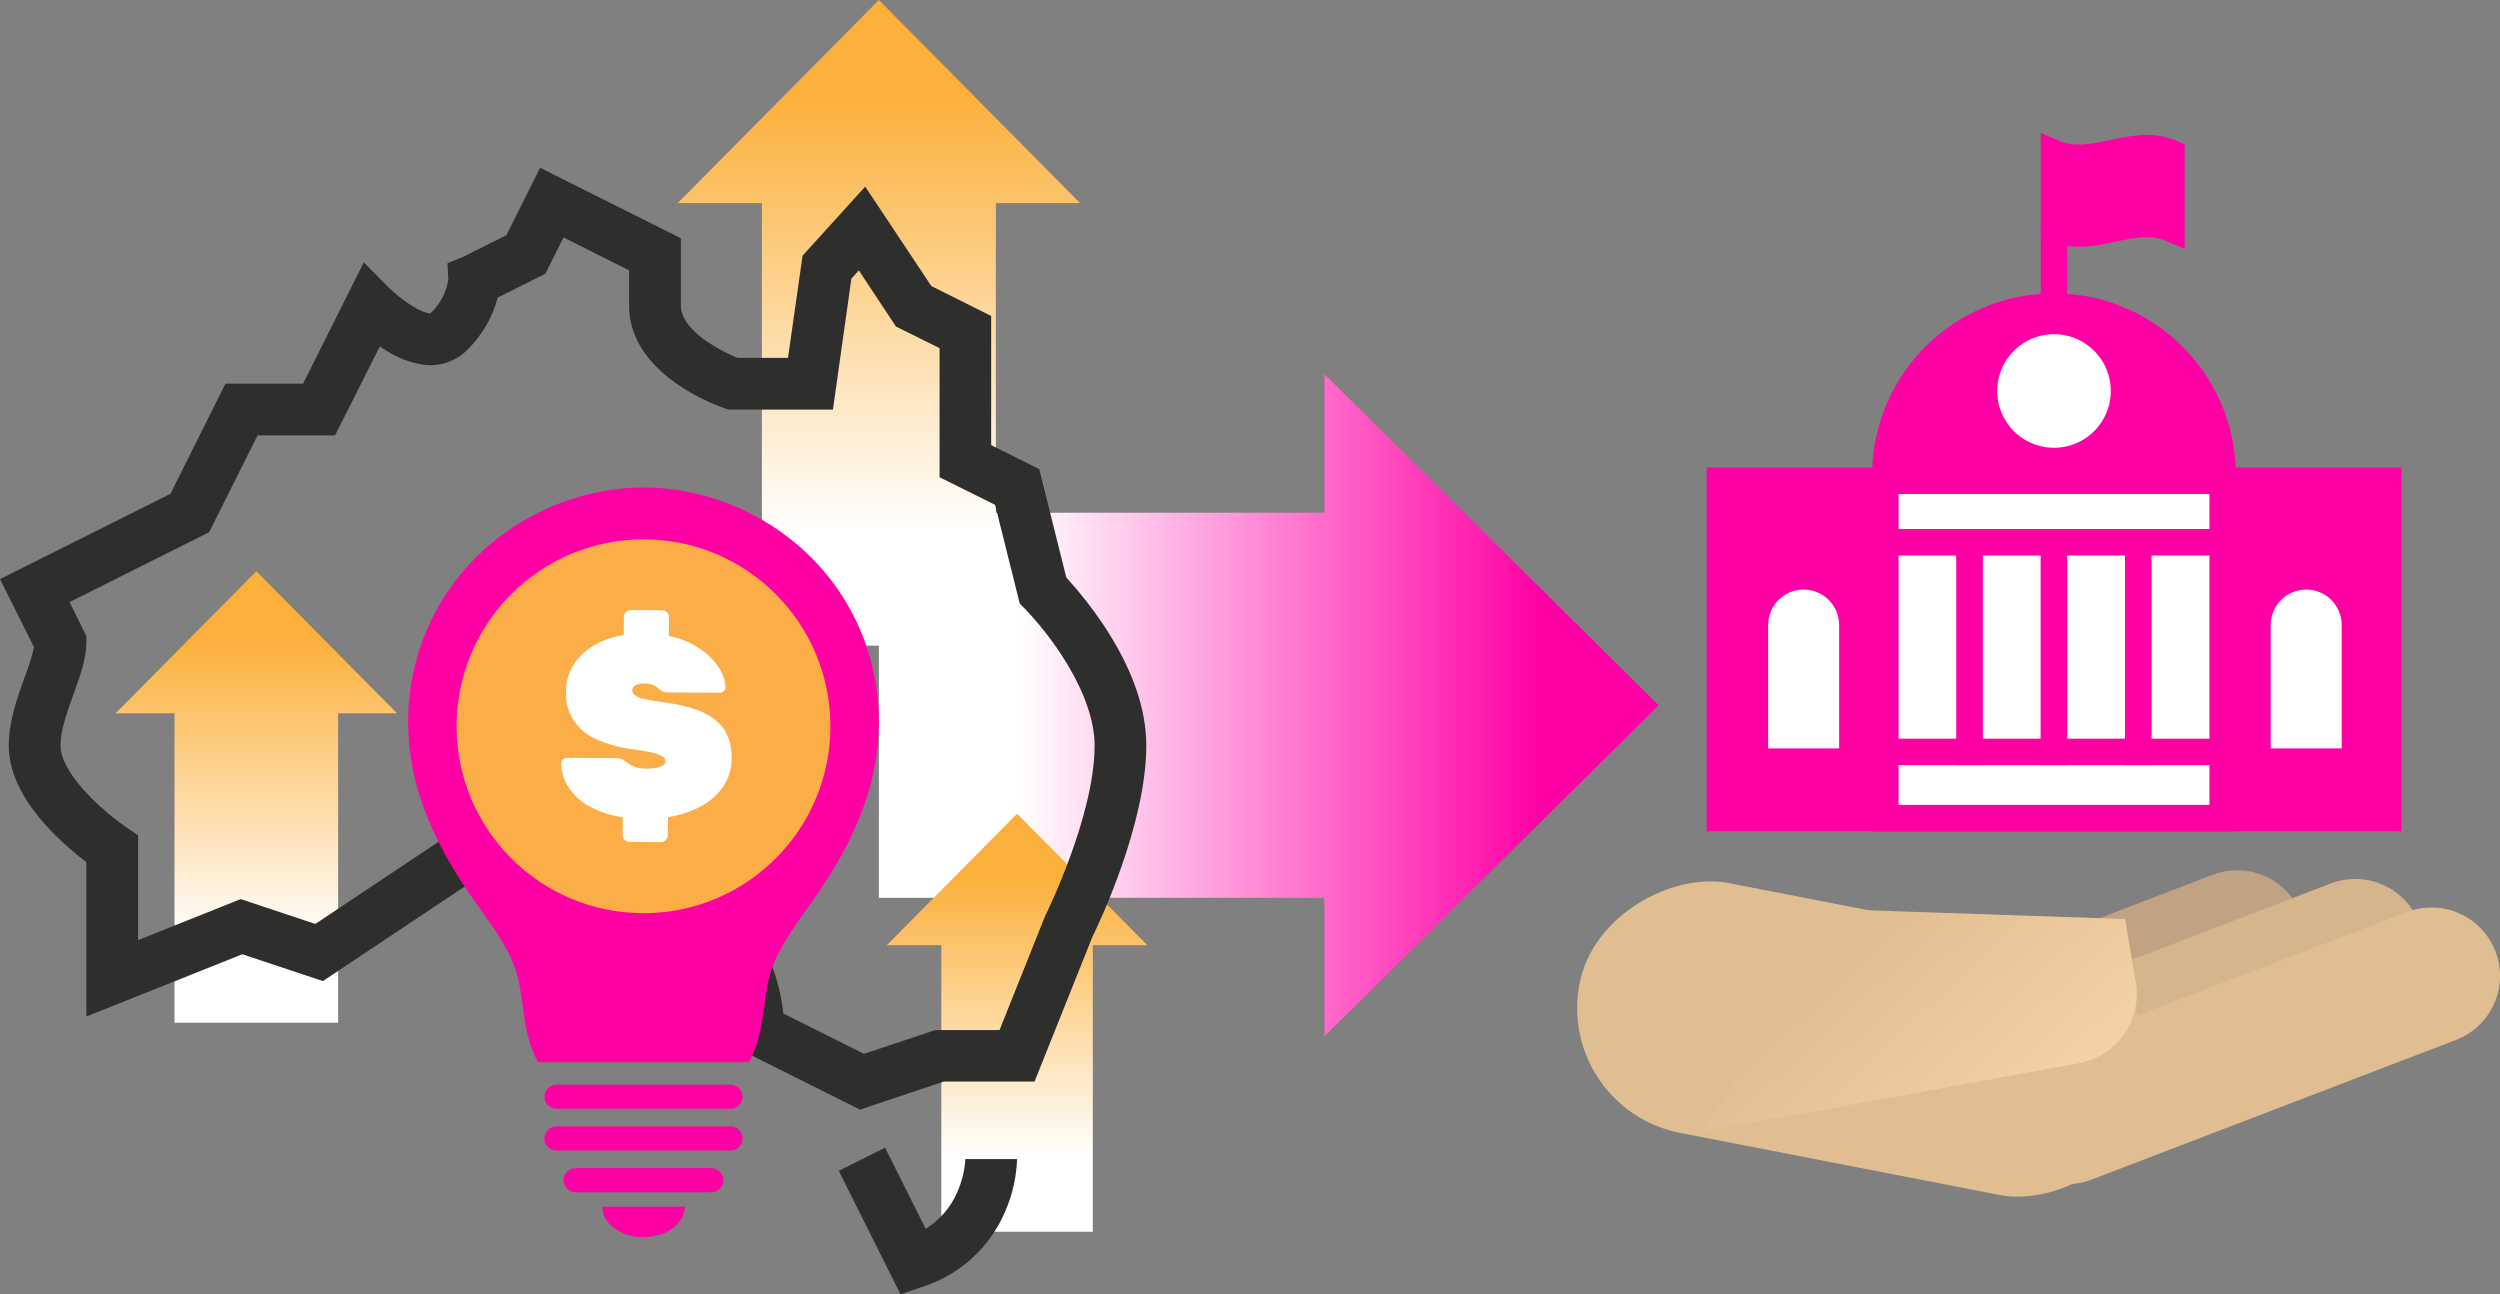
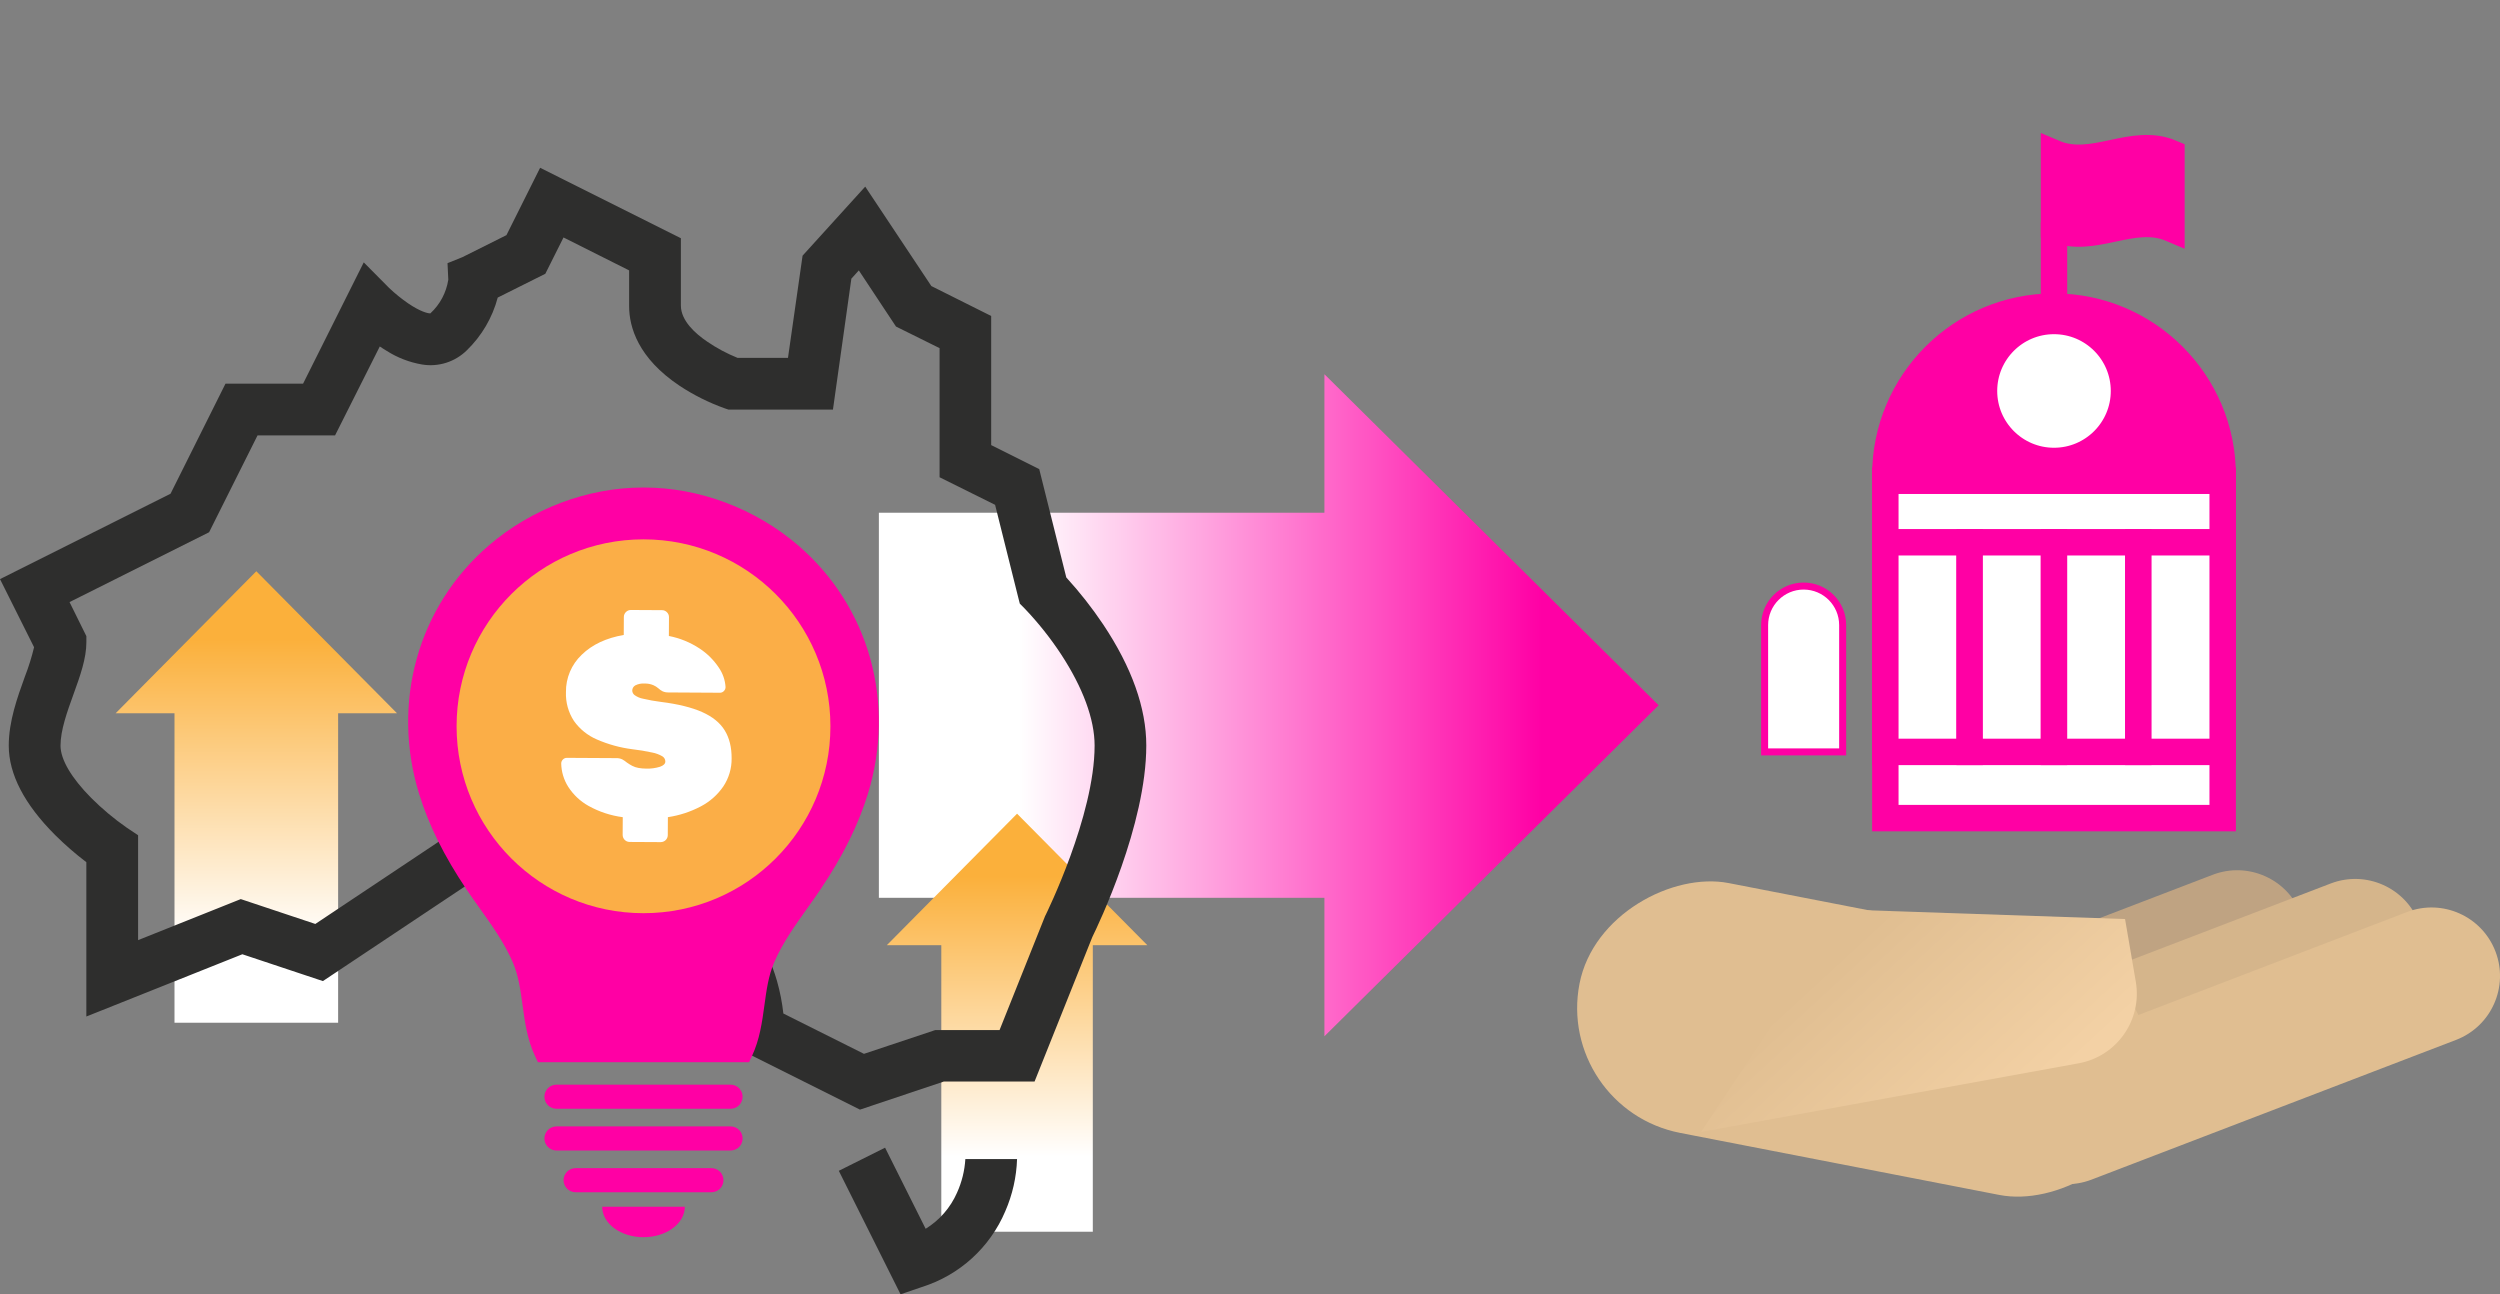
<svg xmlns="http://www.w3.org/2000/svg" xmlns:xlink="http://www.w3.org/1999/xlink" id="Layer_2" viewBox="0 0 1186.09 614.07">
  <rect x="0" y="0" width="1186.09" height="614.07" fill="#808080" stroke="none" />
  <defs>
    <style>.cls-1{fill:url(#linear-gradient);}.cls-2,.cls-3,.cls-4,.cls-5{stroke:#ff00a4;stroke-miterlimit:10;}.cls-2,.cls-3,.cls-5{stroke-width:12.54px;}.cls-2,.cls-6{fill:#ff00a4;}.cls-3,.cls-7,.cls-4{fill:#fff;}.cls-8{fill:#fbae47;}.cls-9{fill:#bfa382;}.cls-10{fill:#d5b58b;}.cls-11{fill:#e0be91;}.cls-12{fill:#2e2e2d;}.cls-4{stroke-width:3.33px;}.cls-13{fill:url(#linear-gradient-3);}.cls-14{fill:url(#linear-gradient-4);}.cls-15{fill:url(#linear-gradient-2);}.cls-16{fill:url(#linear-gradient-5);}.cls-5{fill:none;}</style>
    <linearGradient id="linear-gradient" x1="1400.7" y1="-602.65" x2="1400.7" y2="-972.59" gradientTransform="translate(-185.68 -1066.11) rotate(90)" gradientUnits="userSpaceOnUse">
      <stop offset=".18" stop-color="#fff" />
      <stop offset=".85" stop-color="#ff00a5" />
    </linearGradient>
    <linearGradient id="linear-gradient-2" x1="482.53" y1="584.39" x2="482.53" y2="386.04" gradientUnits="userSpaceOnUse">
      <stop offset=".18" stop-color="#fff" />
      <stop offset=".85" stop-color="#fbb03b" />
    </linearGradient>
    <linearGradient id="linear-gradient-3" x1="416.97" y1="306.31" x2="416.97" y2="0" xlink:href="#linear-gradient-2" />
    <linearGradient id="linear-gradient-4" x1="121.61" y1="485.21" x2="121.61" y2="271.02" xlink:href="#linear-gradient-2" />
    <linearGradient id="linear-gradient-5" x1="218.17" y1="-400.11" x2="217.7" y2="-400.82" gradientTransform="translate(-76612.01 33465.85) rotate(-100.02) scale(87.12 -204.98)" gradientUnits="userSpaceOnUse">
      <stop offset="0" stop-color="#e0be91" />
      <stop offset="1" stop-color="#f3d1a5" />
    </linearGradient>
  </defs>
  <g id="Layer_1-2">
    <polygon class="cls-1" points="628.35 491.65 707.63 413.13 786.91 334.6 707.63 256.07 628.35 177.54 628.35 243.25 416.97 243.25 416.97 425.94 628.35 425.94 628.35 491.65" />
    <polygon class="cls-15" points="544.33 448.43 513.43 417.24 482.53 386.04 451.63 417.24 420.74 448.43 446.59 448.43 446.59 584.39 518.47 584.39 518.47 448.43 544.33 448.43" />
-     <polygon class="cls-13" points="512.4 96.35 464.69 48.17 416.97 0 369.25 48.17 321.54 96.35 361.47 96.35 361.47 306.31 472.47 306.31 472.47 96.35 512.4 96.35" />
    <polygon class="cls-14" points="188.34 338.39 154.97 304.71 121.61 271.02 88.24 304.71 54.87 338.39 82.79 338.39 82.79 485.21 160.42 485.21 160.42 338.39 188.34 338.39" />
    <g id="Group_2601">
      <path id="Path_1413" class="cls-12" d="m408,526.45l-60.43-30.22v-7.54c-.17-5.79-1.06-11.53-2.66-17.1-3.04-10.25-7.99-17.26-14.51-20.75-.96,0-4.87.21-13.61,4.61-3.87,1.96-7.63,4.14-11.24,6.55l-13.45,9.22-5.14-15.45-10.01-30.04-49.4-9.83-74.36,49.56-38.21-12.73-74.02,29.54v-73.22c-5.21-3.97-10.16-8.27-14.81-12.89-14.6-14.6-22-28.87-22-42.4,0-11.58,4.08-22.85,7.67-32.81,1.76-4.52,3.21-9.16,4.34-13.88L0,274.75l80.91-40.51,26.07-52.21h36.81l28.79-57.55,11.99,12.09c2.84,2.71,5.9,5.18,9.13,7.4,5.86,3.97,9.37,4.74,10.47,4.71,4.57-4.21,7.57-9.84,8.52-15.97l-.37-7.86,7.08-2.85,20.88-10.44,15.97-31.96,66.79,33.42v31.96c0,7.14,6.85,13.32,12.57,17.15,4.47,3.05,9.26,5.61,14.27,7.64h23.97l6.92-48.47,29.72-32.76,31.37,47.17,28.39,14.2v61.26l22.8,11.4,12.84,51.4c6.38,6.98,12.23,14.43,17.5,22.29,13.58,20.37,20.45,39.68,20.45,57.42,0,37.66-22.82,85.22-25.59,90.85l-27.42,68.6h-43.09l-39.74,13.32Zm-36.38-45.62l38.27,19.15,33.85-11.29h30.49l21.63-54.14.24-.45c.21-.48,23.22-46.98,23.22-80.37,0-12.52-5.57-27.54-15.97-43.41-5.06-7.67-10.79-14.87-17.12-21.52l-2.4-2.42-.83-3.27-10.89-43.6-26.34-13.08v-61.26l-20.69-10.25-17.62-26.63-3.54,3.92-8.74,62.13h-49.54l-1.89-.64c-7.5-2.69-14.65-6.27-21.3-10.65-19.71-13.16-23.97-27.83-23.97-37.82v-16.94l-31.13-15.63-8.63,17.23-22.58,11.29c-2.52,9.53-7.6,18.18-14.67,25.03-5.61,5.53-13.54,8.03-21.3,6.71-5.92-1.02-11.58-3.2-16.65-6.42-1.15-.69-2.26-1.38-3.33-2.13l-21.23,42.21h-36.78l-22.98,45.94-66.21,33.13,7.99,16.16v2.9c0,7.73-2.96,15.97-6.07,24.56s-6.2,17.2-6.2,24.5c0,6.53,5.17,15.34,14.54,24.77,5.18,5.18,10.8,9.89,16.81,14.08l5.46,3.65v49.76l48.71-19.47,35.37,11.8,72.81-48.55,73.29,14.65,9.75,29.3c.69-.37,1.41-.72,2.13-1.06,14.17-6.79,25.06-7.99,33.29-3.97,13.18,6.58,22.8,19.28,27.78,36.73,1.43,5.04,2.43,10.19,3.01,15.39h0Z" />
      <path id="Path_1414" class="cls-12" d="m427.26,614.07l-29.3-58.6,21.95-10.97,19.25,38.48c6.59-4.06,11.78-10.04,14.89-17.12,2.28-5.04,3.62-10.45,3.95-15.97h24.53c-.27,8.54-2.17,16.94-5.59,24.77-7.27,17.21-21.74,30.36-39.58,35.95l-10.1,3.46Z" />
    </g>
    <path class="cls-6" d="m258.29,520.32c0-1.58.64-3.01,1.67-4.05,1.03-1.03,2.47-1.67,4.05-1.67h82.59c3.16,0,5.72,2.56,5.72,5.72,0,1.58-.64,3.01-1.67,4.05-1.03,1.03-2.47,1.67-4.05,1.67h-82.59c-3.16,0-5.72-2.56-5.72-5.72Z" />
    <path class="cls-6" d="m258.29,540.13c0-1.58.64-3.01,1.67-4.05,1.03-1.03,2.47-1.67,4.05-1.67h82.59c3.16,0,5.72,2.56,5.72,5.72,0,1.58-.64,3.01-1.67,4.05-1.03,1.03-2.47,1.67-4.05,1.67h-82.59c-3.16,0-5.72-2.56-5.72-5.72Z" />
    <path class="cls-6" d="m267.37,559.93c0-1.58.64-3.01,1.67-4.05,1.03-1.03,2.47-1.67,4.05-1.67h64.43c3.16,0,5.72,2.56,5.72,5.72,0,1.58-.64,3.01-1.67,4.05-1.03,1.03-2.47,1.67-4.05,1.67h-64.43c-3.16,0-5.72-2.56-5.72-5.72Z" />
    <path class="cls-6" d="m285.7,572.52h39.2c0,7.98-8.77,14.45-19.6,14.45s-19.6-6.47-19.6-14.45Z" />
    <path class="cls-6" d="m412.91,312.53c-5.81-20.88-17.6-39.44-34.11-53.67-20.33-17.52-46.99-27.56-73.15-27.56h-.68c-26.16,0-52.83,10.05-73.16,27.56-16.51,14.23-28.3,32.79-34.11,53.67-5.75,20.69-5.39,42.77,1.05,63.84,4.57,14.94,11.98,29.89,22.66,45.73,1.98,2.94,4.09,5.9,6.14,8.77,5.84,8.19,11.88,16.67,15.75,25.72,2.71,6.33,3.64,13.13,4.62,20.32,1.09,8.02,2.22,16.31,5.97,24.25l1.32,2.8h100.17l1.32-2.8c3.74-7.94,4.87-16.23,5.97-24.24.98-7.2,1.91-14,4.62-20.33,3.87-9.04,9.9-17.5,15.73-25.69,2.05-2.88,4.18-5.86,6.16-8.81,10.69-15.85,18.1-30.81,22.66-45.73,6.44-21.07,6.8-43.14,1.05-63.84Z" />
    <circle id="Ellipse_4" class="cls-8" cx="305.3" cy="344.57" r="88.68" />
    <path id="Path_783-2" class="cls-7" d="m298.69,399.46c-1.81-.03-3.27-1.51-3.28-3.32l.05-8.44c-5.7-.74-11.21-2.56-16.23-5.35-3.93-2.19-7.25-5.32-9.67-9.1-2.08-3.31-3.22-7.12-3.3-11.02,0-.72.29-1.4.81-1.9.5-.51,1.19-.8,1.9-.78l23.23.13c1.03-.05,2.05.14,2.99.57.8.44,1.55.96,2.25,1.54.8.57,1.63,1.08,2.5,1.54.92.48,1.91.81,2.93.99,1.19.22,2.4.33,3.61.33,2.26.09,4.51-.21,6.67-.88,1.67-.6,2.51-1.43,2.51-2.49,0-1-.53-1.93-1.39-2.45-1.49-.87-3.12-1.48-4.82-1.8-3.15-.69-6.33-1.22-9.53-1.58-5.77-.74-11.4-2.3-16.73-4.62-4.38-1.87-8.15-4.91-10.9-8.8-2.64-4.05-3.96-8.82-3.78-13.66-.09-6.7,2.63-13.14,7.5-17.75,4.96-4.82,11.6-7.94,19.92-9.37l.05-8.56c0-.88.36-1.72.99-2.32.61-.63,1.45-.98,2.33-.97l14.8.08c.88,0,1.72.36,2.32.99.63.61.98,1.45.97,2.33l-.05,8.93c5.2,1.01,10.15,3.03,14.58,5.95,3.59,2.36,6.67,5.41,9.06,8.98,1.92,2.74,3.05,5.97,3.25,9.31,0,.72-.29,1.4-.81,1.9-.46.49-1.1.78-1.78.79l-24.45-.14c-.94.03-1.88-.14-2.75-.5-.78-.39-1.49-.89-2.13-1.49-.67-.58-1.43-1.06-2.25-1.42-1.33-.58-2.77-.86-4.21-.82-1.54-.12-3.09.19-4.47.89-.89.52-1.43,1.47-1.42,2.5.04.82.44,1.58,1.09,2.08,1.2.87,2.57,1.46,4.03,1.73,2.78.65,5.59,1.16,8.43,1.51,8.15,1.02,14.68,2.63,19.6,4.82,4.92,2.19,8.49,5.08,10.71,8.68,2.22,3.6,3.32,8.05,3.29,13.35.05,4.71-1.32,9.33-3.93,13.25-2.73,3.99-6.41,7.24-10.69,9.48-4.88,2.57-10.16,4.3-15.62,5.11l-.05,8.56c-.03,1.81-1.51,3.27-3.32,3.28l-14.79-.08Z" />
    <rect class="cls-3" x="894.47" y="228.09" width="160.05" height="128.64" />
    <path class="cls-2" d="m1054.52,225.5c0-44.2-35.83-80.03-80.03-80.03s-80.03,35.83-80.03,80.03" />
-     <rect class="cls-2" x="815.94" y="228.09" width="317.11" height="160.05" />
    <rect class="cls-3" x="894.47" y="228.09" width="160.05" height="160.05" />
    <rect class="cls-3" x="894.47" y="257.27" width="40.01" height="99.46" />
    <rect class="cls-3" x="934.48" y="257.27" width="40.01" height="99.46" />
    <rect class="cls-3" x="974.49" y="257.27" width="40.01" height="99.46" />
    <rect class="cls-3" x="1014.51" y="257.27" width="40.01" height="99.46" />
    <path class="cls-6" d="m1030.2,108.53c-18.57-7.91-37.14,7.91-55.71,0v-35.95c18.57,7.91,37.14-7.91,55.71,0,0,11.98,0,23.97,0,35.95Z" />
    <path class="cls-5" d="m1030.2,108.53c-18.57-7.91-37.14,7.91-55.71,0v-35.95c18.57,7.91,37.14-7.91,55.71,0,0,11.98,0,23.97,0,35.95Z" />
    <line class="cls-3" x1="974.49" y1="105.38" x2="974.49" y2="145.48" />
    <path class="cls-4" d="m855.71,278.05c-10.22,0-18.51,8.29-18.51,18.51v60.17h37.02v-60.17c0-10.22-8.29-18.51-18.51-18.51Z" />
-     <path class="cls-4" d="m1094.14,278.05c-10.22,0-18.51,8.29-18.51,18.51v60.17h37.02v-60.17c0-10.22-8.29-18.51-18.51-18.51Z" />
    <circle class="cls-3" cx="974.49" cy="185.49" r="33.21" />
    <path id="Rectangle_646" class="cls-9" d="m876.83,481.32l172.94-66.29c16.75-6.42,35.54,1.95,41.96,18.71h0c6.42,16.75-1.95,35.54-18.71,41.96l-172.94,66.29c-16.75,6.42-35.54-1.95-41.96-18.71h0c-6.42-16.75,1.95-35.54,18.71-41.96Z" />
    <path id="Rectangle_646-2" class="cls-10" d="m932.82,485.45l172.94-66.29c16.75-6.42,35.54,1.95,41.96,18.71h0c6.42,16.75-1.95,35.54-18.71,41.96l-172.94,66.29c-16.75,6.42-35.54-1.95-41.96-18.71h0c-6.42-16.75,1.95-35.54,18.71-41.96Z" />
    <path id="Rectangle_644" class="cls-11" d="m969.04,498.99l172.94-66.29c16.75-6.42,35.54,1.95,41.96,18.71h0c6.42,16.75-1.95,35.54-18.71,41.96l-172.94,66.29c-16.75,6.42-35.54-1.95-41.96-18.71h0c-6.42-16.75,1.95-35.54,18.71-41.96Z" />
    <rect id="Rectangle_645" class="cls-11" x="823.99" y="355.43" width="120.74" height="275.04" rx="60.37" ry="60.37" transform="translate(231.73 1267) rotate(-79)" />
    <path id="Path_782" class="cls-16" d="m807.05,537.04l70.1-105.46,131.05,4.45,5.11,29.78c3.07,18.11-8.98,35.32-27.04,38.64l-179.22,32.59Z" />
  </g>
</svg>